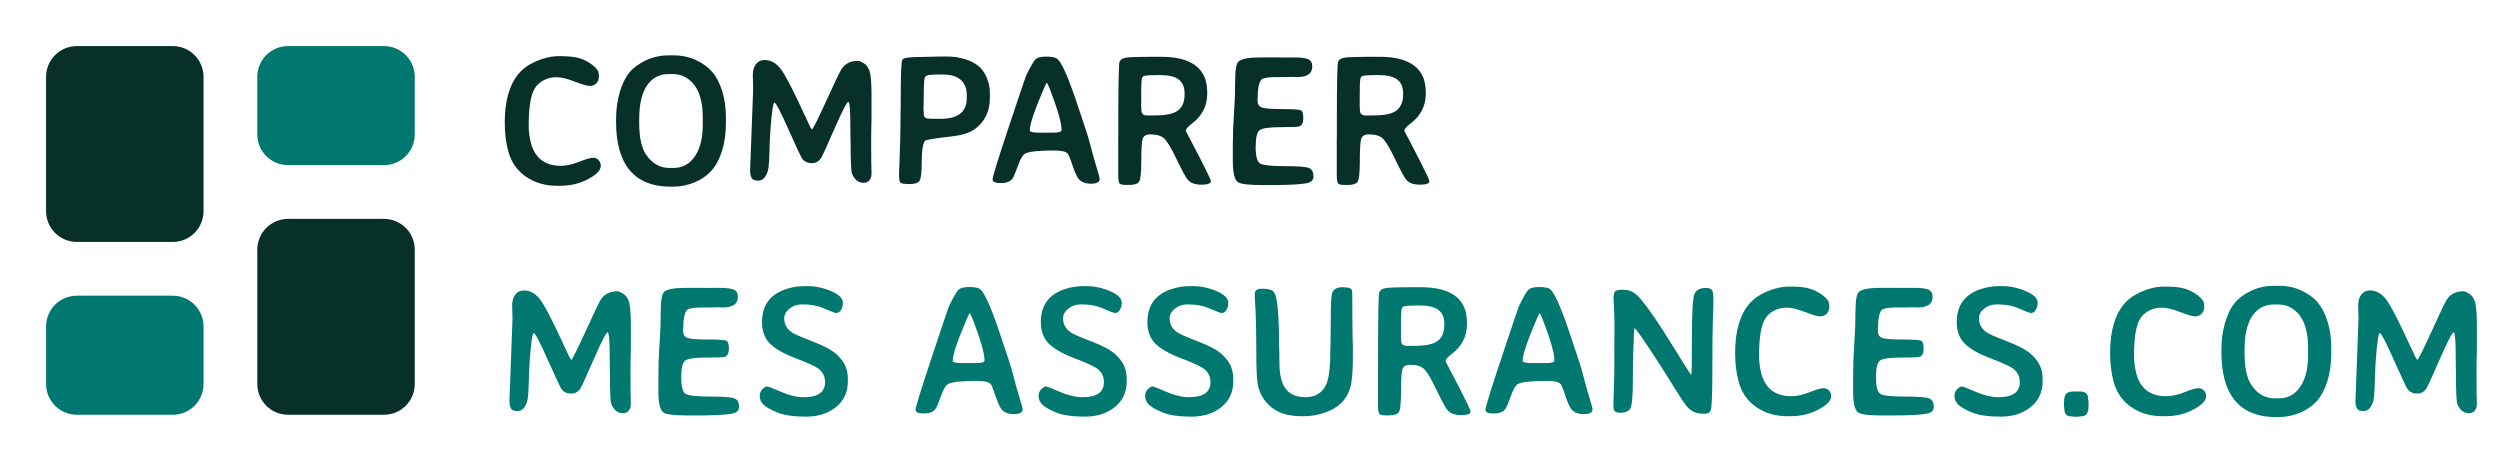
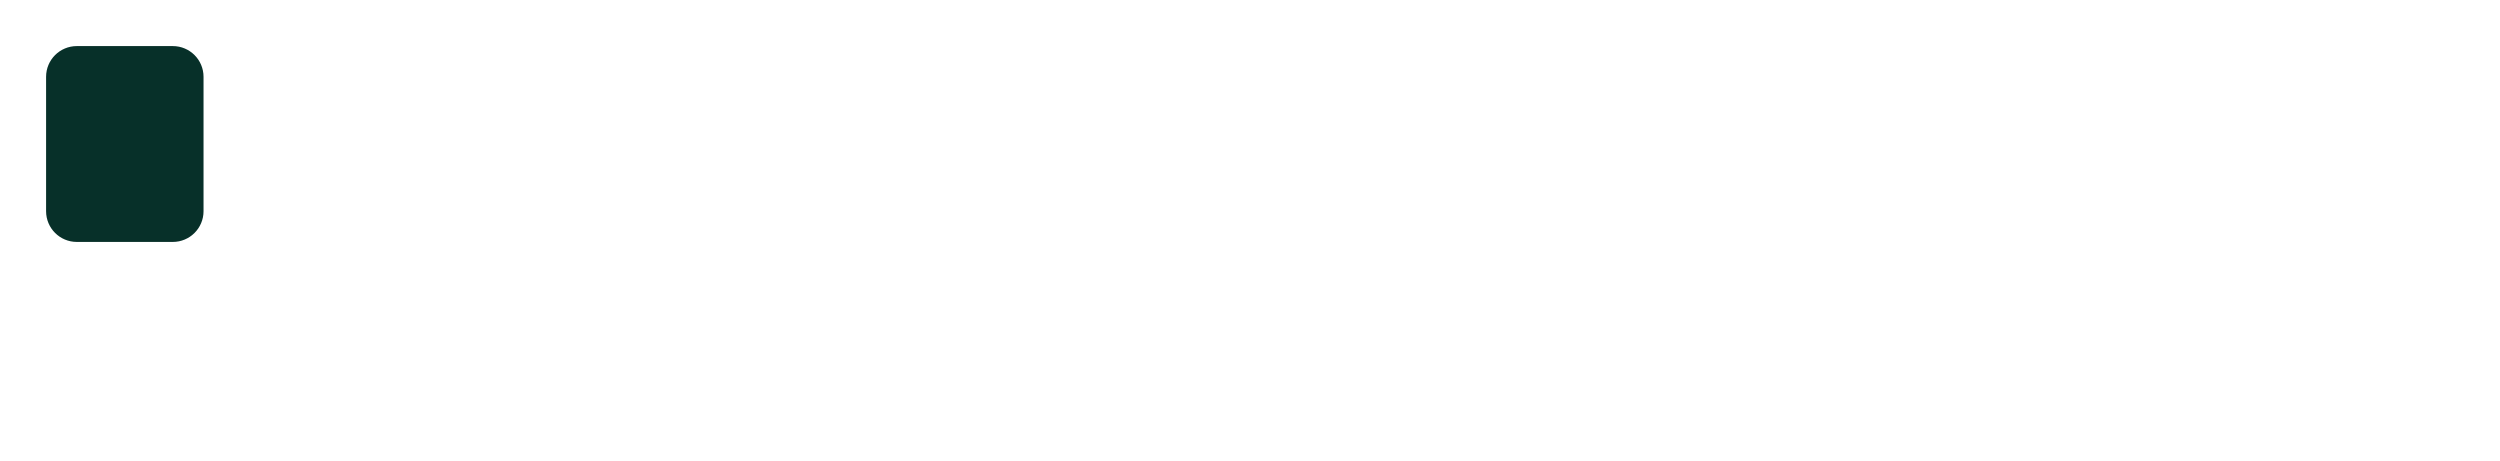
<svg xmlns="http://www.w3.org/2000/svg" width="217" height="40" viewBox="0 0 217 40" fill="none">
-   <path d="M45.891 10.859C45.891 11.401 45.953 11.912 46.078 12.391C46.427 13.724 47.294 14.391 48.68 14.391C49.154 14.391 49.682 14.276 50.266 14.047C50.849 13.812 51.247 13.695 51.461 13.695C51.68 13.695 51.849 13.766 51.969 13.906C52.089 14.047 52.148 14.208 52.148 14.391C52.148 14.802 51.729 15.213 50.891 15.625C50.208 15.958 49.45 16.125 48.617 16.125H48.375C47.599 16.125 46.911 15.987 46.312 15.711C45.172 15.185 44.44 14.325 44.117 13.133C43.914 12.378 43.812 11.542 43.812 10.625C43.812 8.781 44.211 7.375 45.008 6.406C45.367 5.969 45.88 5.604 46.547 5.312C47.219 5.021 47.872 4.875 48.508 4.875H48.742C49.602 4.875 50.276 4.995 50.766 5.234C51.255 5.474 51.617 5.75 51.852 6.062C51.94 6.182 51.984 6.37 51.984 6.625C51.984 6.88 51.909 7.083 51.758 7.234C51.607 7.385 51.419 7.461 51.195 7.461C50.977 7.461 50.542 7.336 49.891 7.086C49.24 6.831 48.706 6.703 48.289 6.703C47.872 6.703 47.497 6.794 47.164 6.977C46.836 7.159 46.586 7.393 46.414 7.68C46.065 8.253 45.891 9.312 45.891 10.859ZM55.484 10.336V10.703C55.484 11.932 55.685 12.841 56.086 13.43C56.612 14.195 57.279 14.578 58.086 14.578H58.453C59.24 14.578 59.859 14.245 60.312 13.578C60.771 12.912 61 11.984 61 10.797V10.18C61 8.424 60.495 7.263 59.484 6.695C59.172 6.518 58.81 6.43 58.398 6.43H58.031C57.234 6.43 56.609 6.76 56.156 7.422C55.708 8.083 55.484 9.055 55.484 10.336ZM63.008 10.156V10.695C63.008 11.586 62.893 12.393 62.664 13.117C62.435 13.836 62.128 14.406 61.742 14.828C61.362 15.25 60.872 15.586 60.273 15.836C59.675 16.081 59.055 16.203 58.414 16.203H58.227C55.815 16.203 54.32 15.104 53.742 12.906C53.565 12.229 53.477 11.487 53.477 10.68V10.312C53.477 9.5 53.581 8.737 53.789 8.023C53.997 7.305 54.273 6.734 54.617 6.312C54.966 5.885 55.445 5.529 56.055 5.242C56.664 4.951 57.336 4.805 58.07 4.805H58.445C59.18 4.805 59.844 4.945 60.438 5.227C61.031 5.508 61.5 5.854 61.844 6.266C62.193 6.677 62.474 7.227 62.688 7.914C62.901 8.602 63.008 9.349 63.008 10.156ZM66.383 5.211C66.945 5.211 67.438 5.51 67.859 6.109C68.135 6.5 68.591 7.354 69.227 8.672L70.312 10.992L70.469 11.242C70.547 11.242 70.958 10.427 71.703 8.797C72.443 7.172 72.885 6.245 73.031 6.016C73.338 5.526 73.823 5.281 74.484 5.281C74.588 5.281 74.758 5.354 74.992 5.5C75.227 5.646 75.393 5.888 75.492 6.227C75.596 6.565 75.648 7.25 75.648 8.281V10.227L75.625 11.383L75.617 12.141V12.898L75.625 13.273V14.016L75.648 15.078C75.648 15.297 75.588 15.484 75.469 15.641C75.354 15.792 75.18 15.867 74.945 15.867C74.716 15.867 74.513 15.792 74.336 15.641C74.164 15.484 74.037 15.292 73.953 15.062C73.875 14.833 73.836 14.016 73.836 12.609L73.82 11.836C73.815 11.575 73.812 11.318 73.812 11.062C73.812 9.583 73.753 8.844 73.633 8.844C73.513 8.844 73.122 9.599 72.461 11.109C71.805 12.615 71.414 13.471 71.289 13.68C71.096 14.003 70.823 14.164 70.469 14.164C70.115 14.164 69.838 14.039 69.641 13.789C69.542 13.659 69.143 12.812 68.445 11.25C67.753 9.688 67.346 8.906 67.227 8.906C67.107 8.906 66.99 9.677 66.875 11.219C66.833 11.802 66.805 12.435 66.789 13.117C66.773 13.794 66.745 14.281 66.703 14.578C66.662 14.87 66.562 15.128 66.406 15.352C66.255 15.57 66.065 15.68 65.836 15.68C65.607 15.68 65.448 15.646 65.359 15.578C65.193 15.453 65.109 15.198 65.109 14.812L65.375 7.695L65.367 7.32L65.344 6.578C65.344 6.198 65.409 5.901 65.539 5.688C65.732 5.37 66.013 5.211 66.383 5.211ZM80.164 9.516C80.18 9.656 80.188 9.799 80.188 9.945C80.188 10.086 80.24 10.182 80.344 10.234C80.448 10.287 80.633 10.312 80.898 10.312H81.656C83.162 10.312 83.914 9.719 83.914 8.531V8.227C83.914 7.68 83.742 7.25 83.398 6.938C83.055 6.625 82.544 6.469 81.867 6.469H81.242L81.18 6.477H81.047C80.963 6.487 80.898 6.492 80.852 6.492C80.534 6.492 80.341 6.573 80.273 6.734C80.211 6.891 80.18 7.497 80.18 8.555L80.172 8.695V9.039L80.164 9.312V9.516ZM82.203 4.906C82.755 4.906 83.279 4.984 83.773 5.141C84.268 5.292 84.667 5.5 84.969 5.766C85.276 6.031 85.51 6.375 85.672 6.797C85.838 7.219 85.922 7.648 85.922 8.086V8.469C85.922 9.667 85.479 10.583 84.594 11.219C84.146 11.542 83.451 11.753 82.508 11.852C81.102 12.008 80.362 12.133 80.289 12.227C80.102 12.471 80.008 13.06 80.008 13.992C80.008 14.919 79.945 15.482 79.82 15.68C79.695 15.878 79.414 15.977 78.977 15.977C78.544 15.977 78.279 15.943 78.18 15.875C78.086 15.802 78.039 15.568 78.039 15.172V15.008L78.062 14.328L78.078 13.984C78.088 13.75 78.094 13.575 78.094 13.461L78.117 12.758L78.133 12.406L78.156 11.172V10.82L78.164 10.461C78.164 10.284 78.164 10.107 78.164 9.93L78.18 9.242V8.891C78.18 6.573 78.227 5.336 78.32 5.18C78.419 5.023 78.945 4.945 79.898 4.945L81.656 4.906H82.203ZM90.203 11.516H91.398C91.893 11.516 92.141 11.443 92.141 11.297V11.25C92.141 10.662 91.799 9.479 91.117 7.703C90.987 7.365 90.898 7.195 90.852 7.195C90.831 7.195 90.742 7.375 90.586 7.734C89.784 9.604 89.383 10.797 89.383 11.312C89.383 11.448 89.656 11.516 90.203 11.516ZM95.453 15.531C95.453 15.807 95.198 15.945 94.688 15.945C94.177 15.945 93.807 15.787 93.578 15.469C93.438 15.271 93.273 14.893 93.086 14.336C92.904 13.773 92.766 13.438 92.672 13.328C92.516 13.151 92.115 13.062 91.469 13.062C90.156 13.062 89.323 13.154 88.969 13.336C88.776 13.435 88.57 13.792 88.352 14.406C88.133 15.021 87.971 15.393 87.867 15.523C87.669 15.768 87.333 15.891 86.859 15.891C86.391 15.891 86.156 15.781 86.156 15.562C86.156 15.344 86.63 13.812 87.578 10.969C88.526 8.125 89.021 6.659 89.062 6.57C89.463 5.747 89.745 5.266 89.906 5.125C90.073 4.984 90.385 4.914 90.844 4.914C91.302 4.919 91.607 4.979 91.758 5.094C92.128 5.38 92.667 6.565 93.375 8.648C94.088 10.732 94.505 12.023 94.625 12.523C94.745 13.018 94.912 13.62 95.125 14.328C95.344 15.037 95.453 15.438 95.453 15.531ZM99.578 10.023H100.094L100.164 10.016H100.297C101.25 10.016 101.909 9.867 102.273 9.57C102.638 9.268 102.82 8.826 102.82 8.242V8.094C102.82 7.552 102.648 7.154 102.305 6.898C101.966 6.643 101.435 6.516 100.711 6.516H100.375L100.312 6.523C99.713 6.523 99.357 6.555 99.242 6.617C99.133 6.68 99.078 6.885 99.078 7.234C99.068 7.318 99.062 7.393 99.062 7.461V8.016L99.055 8.219V9.281C99.07 9.406 99.078 9.508 99.078 9.586C99.078 9.878 99.245 10.023 99.578 10.023ZM102.93 11.344C102.93 11.375 102.984 11.487 103.094 11.68C103.203 11.872 103.565 12.568 104.18 13.766C104.794 14.963 105.102 15.612 105.102 15.711C105.102 15.925 104.831 16.031 104.289 16.031C103.747 16.031 103.354 15.893 103.109 15.617C102.943 15.43 102.62 14.838 102.141 13.844C101.661 12.844 101.294 12.232 101.039 12.008C100.789 11.779 100.388 11.664 99.836 11.664C99.466 11.664 99.245 11.807 99.172 12.094C99.099 12.375 99.062 13.021 99.062 14.031C99.062 15.042 98.992 15.633 98.852 15.805C98.711 15.971 98.422 16.055 97.984 16.055H97.758C97.445 16.055 97.25 16.008 97.172 15.914C97.099 15.815 97.062 15.542 97.062 15.094V12.094L97.07 11.859V10.484C97.07 7.245 97.107 5.534 97.18 5.352C97.258 5.164 97.456 5.047 97.773 5C98.091 4.953 98.784 4.93 99.852 4.93H100.781C102.818 4.93 104.081 5.531 104.57 6.734C104.716 7.094 104.789 7.555 104.789 8.117C104.789 8.674 104.674 9.167 104.445 9.594C104.221 10.021 103.911 10.383 103.516 10.68C103.125 10.977 102.93 11.198 102.93 11.344ZM113.906 5.773C113.906 6.383 113.469 6.688 112.594 6.688L112.133 6.672L111.656 6.688H110.906C110.135 6.688 109.672 6.753 109.516 6.883C109.276 7.086 109.156 7.703 109.156 8.734C109.156 9.042 109.284 9.242 109.539 9.336C109.794 9.424 110.401 9.469 111.359 9.469C112.323 9.469 112.857 9.513 112.961 9.602C113.07 9.69 113.125 9.922 113.125 10.297C113.125 10.672 113.003 10.898 112.758 10.977C112.633 11.018 112.086 11.039 111.117 11.039C110.154 11.039 109.557 11.128 109.328 11.305C109.104 11.477 108.992 11.963 108.992 12.766C108.992 13.568 109.122 14.044 109.383 14.195C109.648 14.346 110.359 14.422 111.516 14.422C112.672 14.422 113.375 14.477 113.625 14.586C113.88 14.695 114.008 14.94 114.008 15.32C114.008 15.643 113.792 15.841 113.359 15.914C112.776 16.013 111.789 16.062 110.398 16.062H109.57C108.451 16.062 107.758 15.987 107.492 15.836C107.169 15.654 107.008 15.039 107.008 13.992V12.602C107.008 11.7 107.042 10.776 107.109 9.828C107.177 8.88 107.211 7.94 107.211 7.008C107.211 6.07 107.31 5.513 107.508 5.336C107.768 5.102 108.409 4.984 109.43 4.984H111.008L111.266 4.992L112.289 4.984C112.898 4.984 113.32 5.036 113.555 5.141C113.789 5.245 113.906 5.456 113.906 5.773ZM118.547 10.023H119.062L119.133 10.016H119.266C120.219 10.016 120.878 9.867 121.242 9.57C121.607 9.268 121.789 8.826 121.789 8.242V8.094C121.789 7.552 121.617 7.154 121.273 6.898C120.935 6.643 120.404 6.516 119.68 6.516H119.344L119.281 6.523C118.682 6.523 118.326 6.555 118.211 6.617C118.102 6.68 118.047 6.885 118.047 7.234C118.036 7.318 118.031 7.393 118.031 7.461V8.016L118.023 8.219V9.281C118.039 9.406 118.047 9.508 118.047 9.586C118.047 9.878 118.214 10.023 118.547 10.023ZM121.898 11.344C121.898 11.375 121.953 11.487 122.062 11.68C122.172 11.872 122.534 12.568 123.148 13.766C123.763 14.963 124.07 15.612 124.07 15.711C124.07 15.925 123.799 16.031 123.258 16.031C122.716 16.031 122.323 15.893 122.078 15.617C121.911 15.43 121.589 14.838 121.109 13.844C120.63 12.844 120.263 12.232 120.008 12.008C119.758 11.779 119.357 11.664 118.805 11.664C118.435 11.664 118.214 11.807 118.141 12.094C118.068 12.375 118.031 13.021 118.031 14.031C118.031 15.042 117.961 15.633 117.82 15.805C117.68 15.971 117.391 16.055 116.953 16.055H116.727C116.414 16.055 116.219 16.008 116.141 15.914C116.068 15.815 116.031 15.542 116.031 15.094V12.094L116.039 11.859V10.484C116.039 7.245 116.076 5.534 116.148 5.352C116.227 5.164 116.424 5.047 116.742 5C117.06 4.953 117.753 4.93 118.82 4.93H119.75C121.786 4.93 123.049 5.531 123.539 6.734C123.685 7.094 123.758 7.555 123.758 8.117C123.758 8.674 123.643 9.167 123.414 9.594C123.19 10.021 122.88 10.383 122.484 10.68C122.094 10.977 121.898 11.198 121.898 11.344Z" fill="#073029" />
-   <path d="M45.492 25.211C46.055 25.211 46.547 25.51 46.969 26.109C47.245 26.5 47.7 27.354 48.336 28.672L49.422 30.992L49.578 31.242C49.656 31.242 50.068 30.427 50.812 28.797C51.552 27.172 51.995 26.245 52.141 26.016C52.448 25.526 52.932 25.281 53.594 25.281C53.698 25.281 53.867 25.354 54.102 25.5C54.336 25.646 54.503 25.888 54.602 26.227C54.706 26.565 54.758 27.25 54.758 28.281V30.227L54.734 31.383L54.727 32.141V32.898L54.734 33.273V34.016L54.758 35.078C54.758 35.297 54.698 35.484 54.578 35.641C54.464 35.792 54.289 35.867 54.055 35.867C53.825 35.867 53.622 35.792 53.445 35.641C53.273 35.484 53.146 35.292 53.062 35.062C52.984 34.833 52.945 34.016 52.945 32.609L52.93 31.836C52.925 31.576 52.922 31.318 52.922 31.062C52.922 29.583 52.862 28.844 52.742 28.844C52.622 28.844 52.232 29.599 51.57 31.109C50.914 32.615 50.523 33.471 50.398 33.68C50.206 34.003 49.932 34.164 49.578 34.164C49.224 34.164 48.948 34.039 48.75 33.789C48.651 33.659 48.253 32.812 47.555 31.25C46.862 29.688 46.456 28.906 46.336 28.906C46.216 28.906 46.099 29.677 45.984 31.219C45.943 31.802 45.914 32.435 45.898 33.117C45.883 33.794 45.854 34.281 45.812 34.578C45.771 34.87 45.672 35.128 45.516 35.352C45.365 35.57 45.175 35.68 44.945 35.68C44.716 35.68 44.557 35.646 44.469 35.578C44.302 35.453 44.219 35.198 44.219 34.812L44.484 27.695L44.477 27.32L44.453 26.578C44.453 26.198 44.518 25.901 44.648 25.688C44.841 25.37 45.122 25.211 45.492 25.211ZM64.047 25.773C64.047 26.383 63.609 26.688 62.734 26.688L62.273 26.672L61.797 26.688H61.047C60.276 26.688 59.812 26.753 59.656 26.883C59.417 27.086 59.297 27.703 59.297 28.734C59.297 29.042 59.425 29.242 59.68 29.336C59.935 29.424 60.542 29.469 61.5 29.469C62.464 29.469 62.997 29.513 63.102 29.602C63.211 29.69 63.266 29.922 63.266 30.297C63.266 30.672 63.143 30.898 62.898 30.977C62.773 31.018 62.227 31.039 61.258 31.039C60.294 31.039 59.698 31.128 59.469 31.305C59.245 31.477 59.133 31.963 59.133 32.766C59.133 33.568 59.263 34.044 59.523 34.195C59.789 34.346 60.5 34.422 61.656 34.422C62.812 34.422 63.516 34.477 63.766 34.586C64.021 34.695 64.148 34.94 64.148 35.32C64.148 35.643 63.932 35.841 63.5 35.914C62.917 36.013 61.93 36.062 60.539 36.062H59.711C58.591 36.062 57.898 35.987 57.633 35.836C57.31 35.654 57.148 35.039 57.148 33.992V32.602C57.148 31.701 57.182 30.776 57.25 29.828C57.318 28.88 57.352 27.94 57.352 27.008C57.352 26.07 57.45 25.513 57.648 25.336C57.909 25.102 58.55 24.984 59.57 24.984H61.148L61.406 24.992L62.43 24.984C63.039 24.984 63.461 25.037 63.695 25.141C63.93 25.245 64.047 25.456 64.047 25.773ZM66.258 35.109C66.049 34.896 65.945 34.659 65.945 34.398C65.945 34.138 66.023 33.932 66.18 33.781C66.341 33.625 66.474 33.547 66.578 33.547C66.688 33.547 67.096 33.703 67.805 34.016C68.518 34.323 69.172 34.477 69.766 34.477C70.995 34.477 71.612 34.044 71.617 33.18C71.617 32.659 71.406 32.253 70.984 31.961C70.688 31.758 70.031 31.463 69.016 31.078C68 30.688 67.266 30.263 66.812 29.805C66.365 29.341 66.141 28.727 66.141 27.961C66.141 26.503 66.844 25.544 68.25 25.086C68.76 24.919 69.287 24.836 69.828 24.836H70.102C70.794 24.836 71.477 24.982 72.148 25.273C72.826 25.56 73.164 25.898 73.164 26.289C73.164 26.513 73.109 26.716 73 26.898C72.896 27.081 72.745 27.172 72.547 27.172C72.495 27.172 72.091 27.013 71.336 26.695C70.904 26.513 70.331 26.422 69.617 26.422C69.19 26.422 68.826 26.544 68.523 26.789C68.221 27.034 68.07 27.315 68.07 27.633C68.07 28.133 68.292 28.539 68.734 28.852C68.927 28.987 69.516 29.245 70.5 29.625C71.49 30 72.185 30.37 72.586 30.734C72.987 31.099 73.255 31.453 73.391 31.797C73.526 32.135 73.594 32.484 73.594 32.844V33.109C73.594 34.031 73.253 34.771 72.57 35.328C71.888 35.885 71.013 36.164 69.945 36.164C68.878 36.164 68.047 36.042 67.453 35.797C66.865 35.552 66.466 35.323 66.258 35.109ZM83.516 31.516H84.711C85.206 31.516 85.453 31.443 85.453 31.297V31.25C85.453 30.662 85.112 29.479 84.43 27.703C84.299 27.365 84.211 27.195 84.164 27.195C84.143 27.195 84.055 27.375 83.898 27.734C83.096 29.604 82.695 30.797 82.695 31.312C82.695 31.448 82.969 31.516 83.516 31.516ZM88.766 35.531C88.766 35.807 88.51 35.945 88 35.945C87.49 35.945 87.12 35.786 86.891 35.469C86.75 35.271 86.586 34.893 86.398 34.336C86.216 33.773 86.078 33.438 85.984 33.328C85.828 33.151 85.427 33.062 84.781 33.062C83.469 33.062 82.635 33.154 82.281 33.336C82.088 33.435 81.883 33.792 81.664 34.406C81.445 35.021 81.284 35.393 81.18 35.523C80.982 35.768 80.646 35.891 80.172 35.891C79.703 35.891 79.469 35.781 79.469 35.562C79.469 35.344 79.943 33.812 80.891 30.969C81.838 28.125 82.333 26.659 82.375 26.57C82.776 25.747 83.057 25.266 83.219 25.125C83.385 24.984 83.698 24.914 84.156 24.914C84.615 24.919 84.919 24.979 85.07 25.094C85.44 25.38 85.979 26.565 86.688 28.648C87.401 30.732 87.818 32.023 87.938 32.523C88.057 33.018 88.224 33.62 88.438 34.328C88.656 35.036 88.766 35.438 88.766 35.531ZM90.461 35.109C90.253 34.896 90.148 34.659 90.148 34.398C90.148 34.138 90.227 33.932 90.383 33.781C90.544 33.625 90.677 33.547 90.781 33.547C90.891 33.547 91.299 33.703 92.008 34.016C92.721 34.323 93.375 34.477 93.969 34.477C95.198 34.477 95.815 34.044 95.82 33.18C95.82 32.659 95.609 32.253 95.188 31.961C94.891 31.758 94.234 31.463 93.219 31.078C92.203 30.688 91.469 30.263 91.016 29.805C90.568 29.341 90.344 28.727 90.344 27.961C90.344 26.503 91.047 25.544 92.453 25.086C92.963 24.919 93.49 24.836 94.031 24.836H94.305C94.997 24.836 95.68 24.982 96.352 25.273C97.029 25.56 97.367 25.898 97.367 26.289C97.367 26.513 97.312 26.716 97.203 26.898C97.099 27.081 96.948 27.172 96.75 27.172C96.698 27.172 96.294 27.013 95.539 26.695C95.107 26.513 94.534 26.422 93.82 26.422C93.393 26.422 93.029 26.544 92.727 26.789C92.424 27.034 92.273 27.315 92.273 27.633C92.273 28.133 92.495 28.539 92.938 28.852C93.13 28.987 93.719 29.245 94.703 29.625C95.693 30 96.388 30.37 96.789 30.734C97.19 31.099 97.458 31.453 97.594 31.797C97.729 32.135 97.797 32.484 97.797 32.844V33.109C97.797 34.031 97.456 34.771 96.773 35.328C96.091 35.885 95.216 36.164 94.148 36.164C93.081 36.164 92.25 36.042 91.656 35.797C91.068 35.552 90.669 35.323 90.461 35.109ZM99.711 35.109C99.503 34.896 99.398 34.659 99.398 34.398C99.398 34.138 99.477 33.932 99.633 33.781C99.794 33.625 99.927 33.547 100.031 33.547C100.141 33.547 100.549 33.703 101.258 34.016C101.971 34.323 102.625 34.477 103.219 34.477C104.448 34.477 105.065 34.044 105.07 33.18C105.07 32.659 104.859 32.253 104.438 31.961C104.141 31.758 103.484 31.463 102.469 31.078C101.453 30.688 100.719 30.263 100.266 29.805C99.818 29.341 99.594 28.727 99.594 27.961C99.594 26.503 100.297 25.544 101.703 25.086C102.214 24.919 102.74 24.836 103.281 24.836H103.555C104.247 24.836 104.93 24.982 105.602 25.273C106.279 25.56 106.617 25.898 106.617 26.289C106.617 26.513 106.562 26.716 106.453 26.898C106.349 27.081 106.198 27.172 106 27.172C105.948 27.172 105.544 27.013 104.789 26.695C104.357 26.513 103.784 26.422 103.07 26.422C102.643 26.422 102.279 26.544 101.977 26.789C101.674 27.034 101.523 27.315 101.523 27.633C101.523 28.133 101.745 28.539 102.188 28.852C102.38 28.987 102.969 29.245 103.953 29.625C104.943 30 105.638 30.37 106.039 30.734C106.44 31.099 106.708 31.453 106.844 31.797C106.979 32.135 107.047 32.484 107.047 32.844V33.109C107.047 34.031 106.706 34.771 106.023 35.328C105.341 35.885 104.466 36.164 103.398 36.164C102.331 36.164 101.5 36.042 100.906 35.797C100.318 35.552 99.919 35.323 99.711 35.109ZM111.055 31.531C111.055 32.526 111.237 33.266 111.602 33.75C111.966 34.234 112.542 34.477 113.328 34.477C114.115 34.477 114.685 34.159 115.039 33.523C115.326 33.013 115.469 32.031 115.469 30.578L115.484 30.023L115.508 28.094C115.508 26.62 115.544 25.753 115.617 25.492C115.721 25.117 116.026 24.93 116.531 24.93C117.042 24.93 117.32 25.031 117.367 25.234C117.378 25.281 117.383 26.003 117.383 27.398L117.398 28.758C117.398 28.94 117.401 29.12 117.406 29.297L117.43 30.102V30.914C117.43 31.982 117.38 32.781 117.281 33.312C117.068 34.438 116.414 35.229 115.32 35.688C114.622 35.979 113.914 36.125 113.195 36.125H112.898C111.451 36.125 110.383 35.628 109.695 34.633C109.424 34.242 109.247 33.812 109.164 33.344C109.086 32.87 109.047 31.924 109.047 30.508C109.047 29.086 109.026 27.917 108.984 27L108.953 26.508C108.927 26.096 108.914 25.849 108.914 25.766V25.516C108.914 25.213 109.109 25.062 109.5 25.062C109.891 25.062 110.18 25.104 110.367 25.188C110.56 25.271 110.693 25.482 110.766 25.82C110.943 26.633 111.031 28.078 111.031 30.156L111.047 30.703C111.052 30.885 111.055 31.162 111.055 31.531ZM122.125 30.023H122.641L122.711 30.016H122.844C123.797 30.016 124.456 29.867 124.82 29.57C125.185 29.268 125.367 28.826 125.367 28.242V28.094C125.367 27.552 125.195 27.154 124.852 26.898C124.513 26.643 123.982 26.516 123.258 26.516H122.922L122.859 26.523C122.26 26.523 121.904 26.555 121.789 26.617C121.68 26.68 121.625 26.885 121.625 27.234C121.615 27.318 121.609 27.393 121.609 27.461V28.016L121.602 28.219V29.281C121.617 29.406 121.625 29.508 121.625 29.586C121.625 29.878 121.792 30.023 122.125 30.023ZM125.477 31.344C125.477 31.375 125.531 31.487 125.641 31.68C125.75 31.872 126.112 32.568 126.727 33.766C127.341 34.964 127.648 35.612 127.648 35.711C127.648 35.925 127.378 36.031 126.836 36.031C126.294 36.031 125.901 35.893 125.656 35.617C125.49 35.43 125.167 34.839 124.688 33.844C124.208 32.844 123.841 32.232 123.586 32.008C123.336 31.779 122.935 31.664 122.383 31.664C122.013 31.664 121.792 31.807 121.719 32.094C121.646 32.375 121.609 33.021 121.609 34.031C121.609 35.042 121.539 35.633 121.398 35.805C121.258 35.971 120.969 36.055 120.531 36.055H120.305C119.992 36.055 119.797 36.008 119.719 35.914C119.646 35.815 119.609 35.542 119.609 35.094V32.094L119.617 31.859V30.484C119.617 27.245 119.654 25.534 119.727 25.352C119.805 25.164 120.003 25.047 120.32 25C120.638 24.953 121.331 24.93 122.398 24.93H123.328C125.365 24.93 126.628 25.531 127.117 26.734C127.263 27.094 127.336 27.555 127.336 28.117C127.336 28.674 127.221 29.167 126.992 29.594C126.768 30.021 126.458 30.383 126.062 30.68C125.672 30.977 125.477 31.198 125.477 31.344ZM132.984 31.516H134.18C134.674 31.516 134.922 31.443 134.922 31.297V31.25C134.922 30.662 134.581 29.479 133.898 27.703C133.768 27.365 133.68 27.195 133.633 27.195C133.612 27.195 133.523 27.375 133.367 27.734C132.565 29.604 132.164 30.797 132.164 31.312C132.164 31.448 132.438 31.516 132.984 31.516ZM138.234 35.531C138.234 35.807 137.979 35.945 137.469 35.945C136.958 35.945 136.589 35.786 136.359 35.469C136.219 35.271 136.055 34.893 135.867 34.336C135.685 33.773 135.547 33.438 135.453 33.328C135.297 33.151 134.896 33.062 134.25 33.062C132.938 33.062 132.104 33.154 131.75 33.336C131.557 33.435 131.352 33.792 131.133 34.406C130.914 35.021 130.753 35.393 130.648 35.523C130.451 35.768 130.115 35.891 129.641 35.891C129.172 35.891 128.938 35.781 128.938 35.562C128.938 35.344 129.411 33.812 130.359 30.969C131.307 28.125 131.802 26.659 131.844 26.57C132.245 25.747 132.526 25.266 132.688 25.125C132.854 24.984 133.167 24.914 133.625 24.914C134.083 24.919 134.388 24.979 134.539 25.094C134.909 25.38 135.448 26.565 136.156 28.648C136.87 30.732 137.286 32.023 137.406 32.523C137.526 33.018 137.693 33.62 137.906 34.328C138.125 35.036 138.234 35.438 138.234 35.531ZM141.844 28.703C141.771 29.922 141.734 31.292 141.734 32.812C141.734 34.328 141.659 35.211 141.508 35.461C141.362 35.706 141.078 35.828 140.656 35.828C140.448 35.828 140.294 35.792 140.195 35.719C140.096 35.641 140.047 35.487 140.047 35.258V34.969L140.102 33.133C140.112 32.852 140.117 32.638 140.117 32.492L140.125 31.844V29.648L140.133 29.336V27.773C140.133 27.555 140.122 27.242 140.102 26.836L140.055 25.938C140.055 25.568 140.109 25.344 140.219 25.266C140.333 25.188 140.552 25.148 140.875 25.148C141.203 25.148 141.484 25.216 141.719 25.352C141.958 25.487 142.193 25.693 142.422 25.969C143.146 26.844 144.047 28.159 145.125 29.914C146.203 31.664 146.76 32.539 146.797 32.539C146.839 32.539 146.859 31.471 146.859 29.336C146.859 27.195 146.927 25.938 147.062 25.562C147.203 25.182 147.539 24.992 148.07 24.992C148.299 24.992 148.464 25.042 148.562 25.141C148.667 25.234 148.719 25.492 148.719 25.914V26.523C148.719 26.732 148.703 27.213 148.672 27.969C148.646 28.724 148.633 30.07 148.633 32.008C148.633 33.94 148.596 35.099 148.523 35.484C148.471 35.766 148.299 35.906 148.008 35.906H147.727C147.164 35.906 146.688 35.646 146.297 35.125C146.125 34.896 145.794 34.391 145.305 33.609L144.812 32.812C144.594 32.458 144.37 32.104 144.141 31.75C142.729 29.568 141.971 28.477 141.867 28.477L141.844 28.703ZM152.688 30.859C152.688 31.401 152.75 31.912 152.875 32.391C153.224 33.724 154.091 34.391 155.477 34.391C155.951 34.391 156.479 34.276 157.062 34.047C157.646 33.812 158.044 33.695 158.258 33.695C158.477 33.695 158.646 33.766 158.766 33.906C158.885 34.047 158.945 34.208 158.945 34.391C158.945 34.802 158.526 35.214 157.688 35.625C157.005 35.958 156.247 36.125 155.414 36.125H155.172C154.396 36.125 153.708 35.987 153.109 35.711C151.969 35.185 151.237 34.325 150.914 33.133C150.711 32.378 150.609 31.542 150.609 30.625C150.609 28.781 151.008 27.375 151.805 26.406C152.164 25.969 152.677 25.604 153.344 25.312C154.016 25.021 154.669 24.875 155.305 24.875H155.539C156.398 24.875 157.073 24.995 157.562 25.234C158.052 25.474 158.414 25.75 158.648 26.062C158.737 26.182 158.781 26.37 158.781 26.625C158.781 26.88 158.706 27.083 158.555 27.234C158.404 27.385 158.216 27.461 157.992 27.461C157.773 27.461 157.339 27.336 156.688 27.086C156.036 26.831 155.503 26.703 155.086 26.703C154.669 26.703 154.294 26.794 153.961 26.977C153.633 27.159 153.383 27.393 153.211 27.68C152.862 28.253 152.688 29.312 152.688 30.859ZM167.75 25.773C167.75 26.383 167.312 26.688 166.438 26.688L165.977 26.672L165.5 26.688H164.75C163.979 26.688 163.516 26.753 163.359 26.883C163.12 27.086 163 27.703 163 28.734C163 29.042 163.128 29.242 163.383 29.336C163.638 29.424 164.245 29.469 165.203 29.469C166.167 29.469 166.701 29.513 166.805 29.602C166.914 29.69 166.969 29.922 166.969 30.297C166.969 30.672 166.846 30.898 166.602 30.977C166.477 31.018 165.93 31.039 164.961 31.039C163.997 31.039 163.401 31.128 163.172 31.305C162.948 31.477 162.836 31.963 162.836 32.766C162.836 33.568 162.966 34.044 163.227 34.195C163.492 34.346 164.203 34.422 165.359 34.422C166.516 34.422 167.219 34.477 167.469 34.586C167.724 34.695 167.852 34.94 167.852 35.32C167.852 35.643 167.635 35.841 167.203 35.914C166.62 36.013 165.633 36.062 164.242 36.062H163.414C162.294 36.062 161.602 35.987 161.336 35.836C161.013 35.654 160.852 35.039 160.852 33.992V32.602C160.852 31.701 160.885 30.776 160.953 29.828C161.021 28.88 161.055 27.94 161.055 27.008C161.055 26.07 161.154 25.513 161.352 25.336C161.612 25.102 162.253 24.984 163.273 24.984H164.852L165.109 24.992L166.133 24.984C166.742 24.984 167.164 25.037 167.398 25.141C167.633 25.245 167.75 25.456 167.75 25.773ZM169.961 35.109C169.753 34.896 169.648 34.659 169.648 34.398C169.648 34.138 169.727 33.932 169.883 33.781C170.044 33.625 170.177 33.547 170.281 33.547C170.391 33.547 170.799 33.703 171.508 34.016C172.221 34.323 172.875 34.477 173.469 34.477C174.698 34.477 175.315 34.044 175.32 33.18C175.32 32.659 175.109 32.253 174.688 31.961C174.391 31.758 173.734 31.463 172.719 31.078C171.703 30.688 170.969 30.263 170.516 29.805C170.068 29.341 169.844 28.727 169.844 27.961C169.844 26.503 170.547 25.544 171.953 25.086C172.464 24.919 172.99 24.836 173.531 24.836H173.805C174.497 24.836 175.18 24.982 175.852 25.273C176.529 25.56 176.867 25.898 176.867 26.289C176.867 26.513 176.812 26.716 176.703 26.898C176.599 27.081 176.448 27.172 176.25 27.172C176.198 27.172 175.794 27.013 175.039 26.695C174.607 26.513 174.034 26.422 173.32 26.422C172.893 26.422 172.529 26.544 172.227 26.789C171.924 27.034 171.773 27.315 171.773 27.633C171.773 28.133 171.995 28.539 172.438 28.852C172.63 28.987 173.219 29.245 174.203 29.625C175.193 30 175.888 30.37 176.289 30.734C176.69 31.099 176.958 31.453 177.094 31.797C177.229 32.135 177.297 32.484 177.297 32.844V33.109C177.297 34.031 176.956 34.771 176.273 35.328C175.591 35.885 174.716 36.164 173.648 36.164C172.581 36.164 171.75 36.042 171.156 35.797C170.568 35.552 170.169 35.323 169.961 35.109ZM179.156 34.914C179.156 34.596 179.211 34.362 179.32 34.211C179.43 34.055 179.685 33.977 180.086 33.977H180.43C180.737 33.977 180.948 34.026 181.062 34.125C181.177 34.219 181.234 34.357 181.234 34.539C181.255 34.643 181.266 34.706 181.266 34.727L181.289 35V35.156C181.289 35.521 181.237 35.776 181.133 35.922C181.029 36.068 180.846 36.141 180.586 36.141C180.534 36.151 180.495 36.156 180.469 36.156L180.281 36.172H180.047L179.758 36.141C179.372 36.141 179.18 35.911 179.18 35.453L179.156 35.227V34.914ZM185.234 30.859C185.234 31.401 185.297 31.912 185.422 32.391C185.771 33.724 186.638 34.391 188.023 34.391C188.497 34.391 189.026 34.276 189.609 34.047C190.193 33.812 190.591 33.695 190.805 33.695C191.023 33.695 191.193 33.766 191.312 33.906C191.432 34.047 191.492 34.208 191.492 34.391C191.492 34.802 191.073 35.214 190.234 35.625C189.552 35.958 188.794 36.125 187.961 36.125H187.719C186.943 36.125 186.255 35.987 185.656 35.711C184.516 35.185 183.784 34.325 183.461 33.133C183.258 32.378 183.156 31.542 183.156 30.625C183.156 28.781 183.555 27.375 184.352 26.406C184.711 25.969 185.224 25.604 185.891 25.312C186.562 25.021 187.216 24.875 187.852 24.875H188.086C188.945 24.875 189.62 24.995 190.109 25.234C190.599 25.474 190.961 25.75 191.195 26.062C191.284 26.182 191.328 26.37 191.328 26.625C191.328 26.88 191.253 27.083 191.102 27.234C190.951 27.385 190.763 27.461 190.539 27.461C190.32 27.461 189.885 27.336 189.234 27.086C188.583 26.831 188.049 26.703 187.633 26.703C187.216 26.703 186.841 26.794 186.508 26.977C186.18 27.159 185.93 27.393 185.758 27.68C185.409 28.253 185.234 29.312 185.234 30.859ZM194.828 30.336V30.703C194.828 31.932 195.029 32.841 195.43 33.43C195.956 34.195 196.622 34.578 197.43 34.578H197.797C198.583 34.578 199.203 34.245 199.656 33.578C200.115 32.911 200.344 31.984 200.344 30.797V30.18C200.344 28.424 199.839 27.263 198.828 26.695C198.516 26.518 198.154 26.43 197.742 26.43H197.375C196.578 26.43 195.953 26.76 195.5 27.422C195.052 28.083 194.828 29.055 194.828 30.336ZM202.352 30.156V30.695C202.352 31.586 202.237 32.393 202.008 33.117C201.779 33.836 201.471 34.406 201.086 34.828C200.706 35.25 200.216 35.586 199.617 35.836C199.018 36.081 198.398 36.203 197.758 36.203H197.57C195.159 36.203 193.664 35.104 193.086 32.906C192.909 32.229 192.82 31.487 192.82 30.68V30.312C192.82 29.5 192.924 28.737 193.133 28.023C193.341 27.305 193.617 26.734 193.961 26.312C194.31 25.885 194.789 25.529 195.398 25.242C196.008 24.951 196.68 24.805 197.414 24.805H197.789C198.523 24.805 199.188 24.945 199.781 25.227C200.375 25.508 200.844 25.854 201.188 26.266C201.536 26.677 201.818 27.227 202.031 27.914C202.245 28.602 202.352 29.349 202.352 30.156ZM205.727 25.211C206.289 25.211 206.781 25.51 207.203 26.109C207.479 26.5 207.935 27.354 208.57 28.672L209.656 30.992L209.812 31.242C209.891 31.242 210.302 30.427 211.047 28.797C211.786 27.172 212.229 26.245 212.375 26.016C212.682 25.526 213.167 25.281 213.828 25.281C213.932 25.281 214.102 25.354 214.336 25.5C214.57 25.646 214.737 25.888 214.836 26.227C214.94 26.565 214.992 27.25 214.992 28.281V30.227L214.969 31.383L214.961 32.141V32.898L214.969 33.273V34.016L214.992 35.078C214.992 35.297 214.932 35.484 214.812 35.641C214.698 35.792 214.523 35.867 214.289 35.867C214.06 35.867 213.857 35.792 213.68 35.641C213.508 35.484 213.38 35.292 213.297 35.062C213.219 34.833 213.18 34.016 213.18 32.609L213.164 31.836C213.159 31.576 213.156 31.318 213.156 31.062C213.156 29.583 213.096 28.844 212.977 28.844C212.857 28.844 212.466 29.599 211.805 31.109C211.148 32.615 210.758 33.471 210.633 33.68C210.44 34.003 210.167 34.164 209.812 34.164C209.458 34.164 209.182 34.039 208.984 33.789C208.885 33.659 208.487 32.812 207.789 31.25C207.096 29.688 206.69 28.906 206.57 28.906C206.451 28.906 206.333 29.677 206.219 31.219C206.177 31.802 206.148 32.435 206.133 33.117C206.117 33.794 206.089 34.281 206.047 34.578C206.005 34.87 205.906 35.128 205.75 35.352C205.599 35.57 205.409 35.68 205.18 35.68C204.951 35.68 204.792 35.646 204.703 35.578C204.536 35.453 204.453 35.198 204.453 34.812L204.719 27.695L204.711 27.32L204.688 26.578C204.688 26.198 204.753 25.901 204.883 25.688C205.076 25.37 205.357 25.211 205.727 25.211Z" fill="#00786F" />
  <path d="M15 5H6.667C5.746 5 5 5.746 5 6.667V18.333C5 19.254 5.746 20 6.667 20H15C15.921 20 16.667 19.254 16.667 18.333V6.667C16.667 5.746 15.921 5 15 5Z" fill="#073029" stroke="#073029" stroke-width="2" stroke-linecap="round" stroke-linejoin="round" />
-   <path d="M33.334 5H25C24.08 5 23.334 5.746 23.334 6.667V11.667C23.334 12.587 24.08 13.333 25 13.333H33.334C34.254 13.333 35 12.587 35 11.667V6.667C35 5.746 34.254 5 33.334 5Z" fill="#00786F" stroke="#00786F" stroke-width="2" stroke-linecap="round" stroke-linejoin="round" />
-   <path d="M33.334 20H25C24.08 20 23.334 20.746 23.334 21.667V33.333C23.334 34.254 24.08 35 25 35H33.334C34.254 35 35 34.254 35 33.333V21.667C35 20.746 34.254 20 33.334 20Z" fill="#073029" stroke="#073029" stroke-width="2" stroke-linecap="round" stroke-linejoin="round" />
-   <path d="M15 26.666H6.667C5.746 26.666 5 27.413 5 28.333V33.333C5 34.254 5.746 35 6.667 35H15C15.921 35 16.667 34.254 16.667 33.333V28.333C16.667 27.413 15.921 26.666 15 26.666Z" fill="#00786F" stroke="#00786F" stroke-width="2" stroke-linecap="round" stroke-linejoin="round" />
</svg>